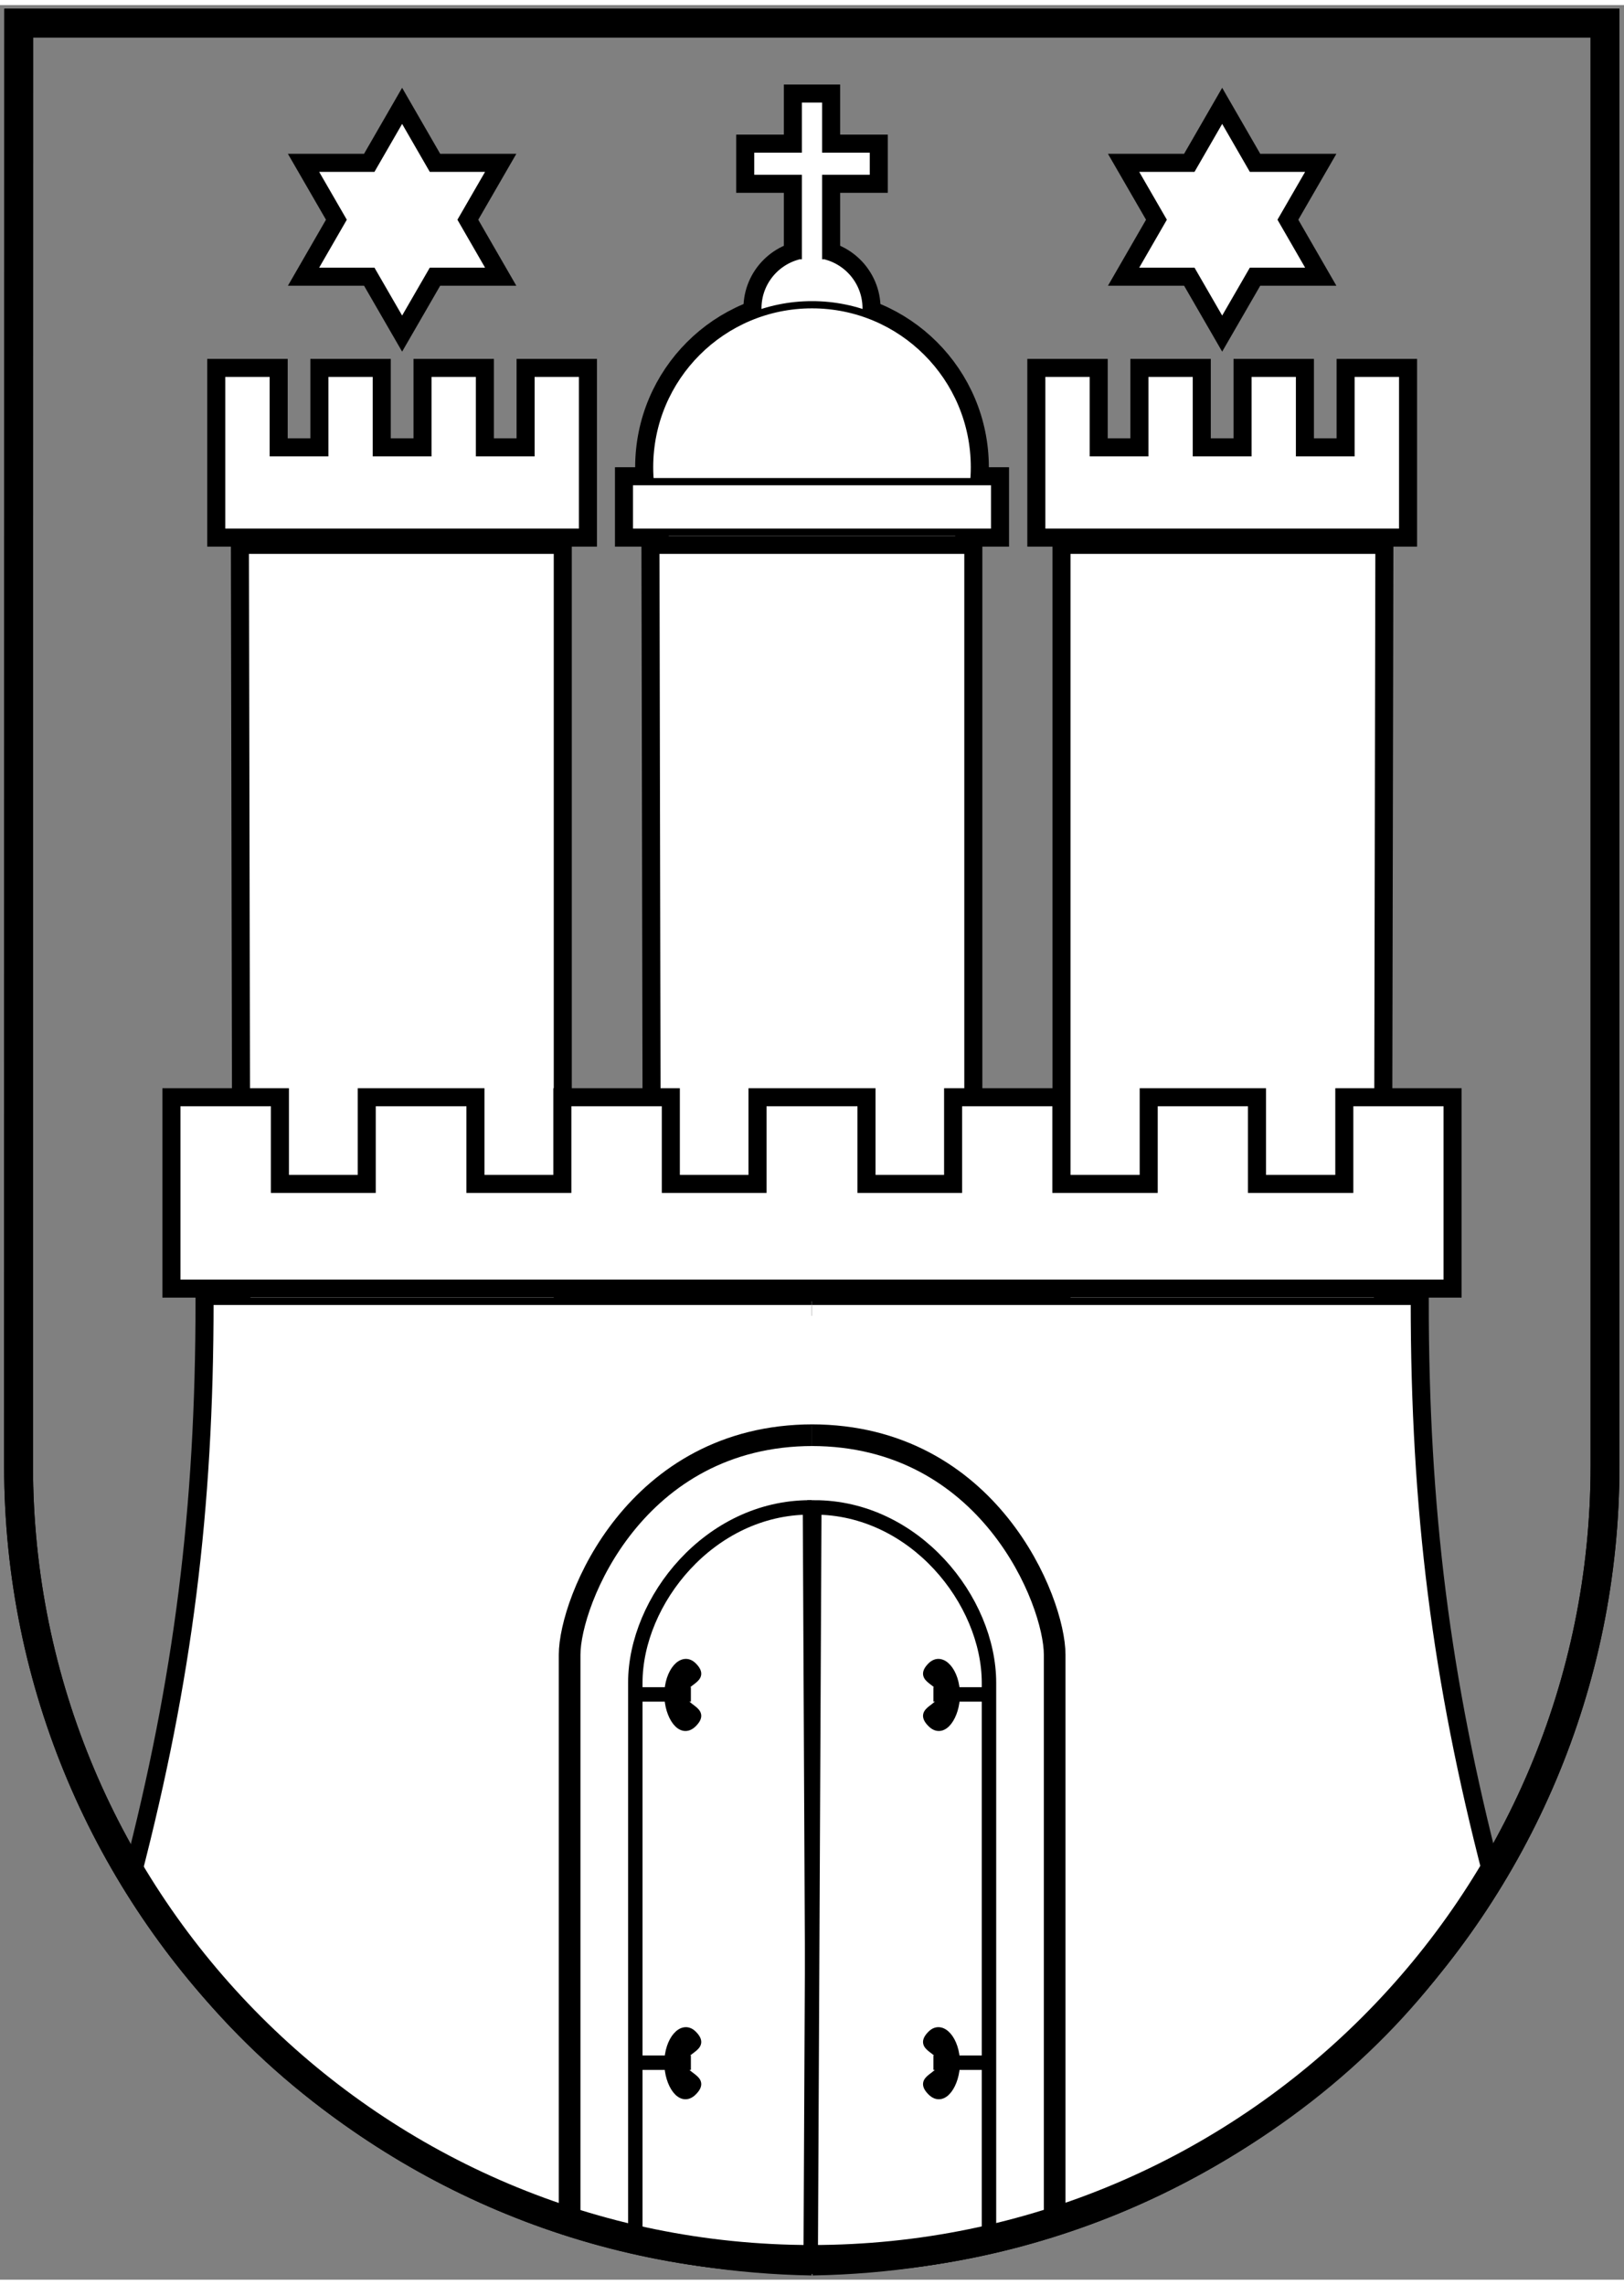
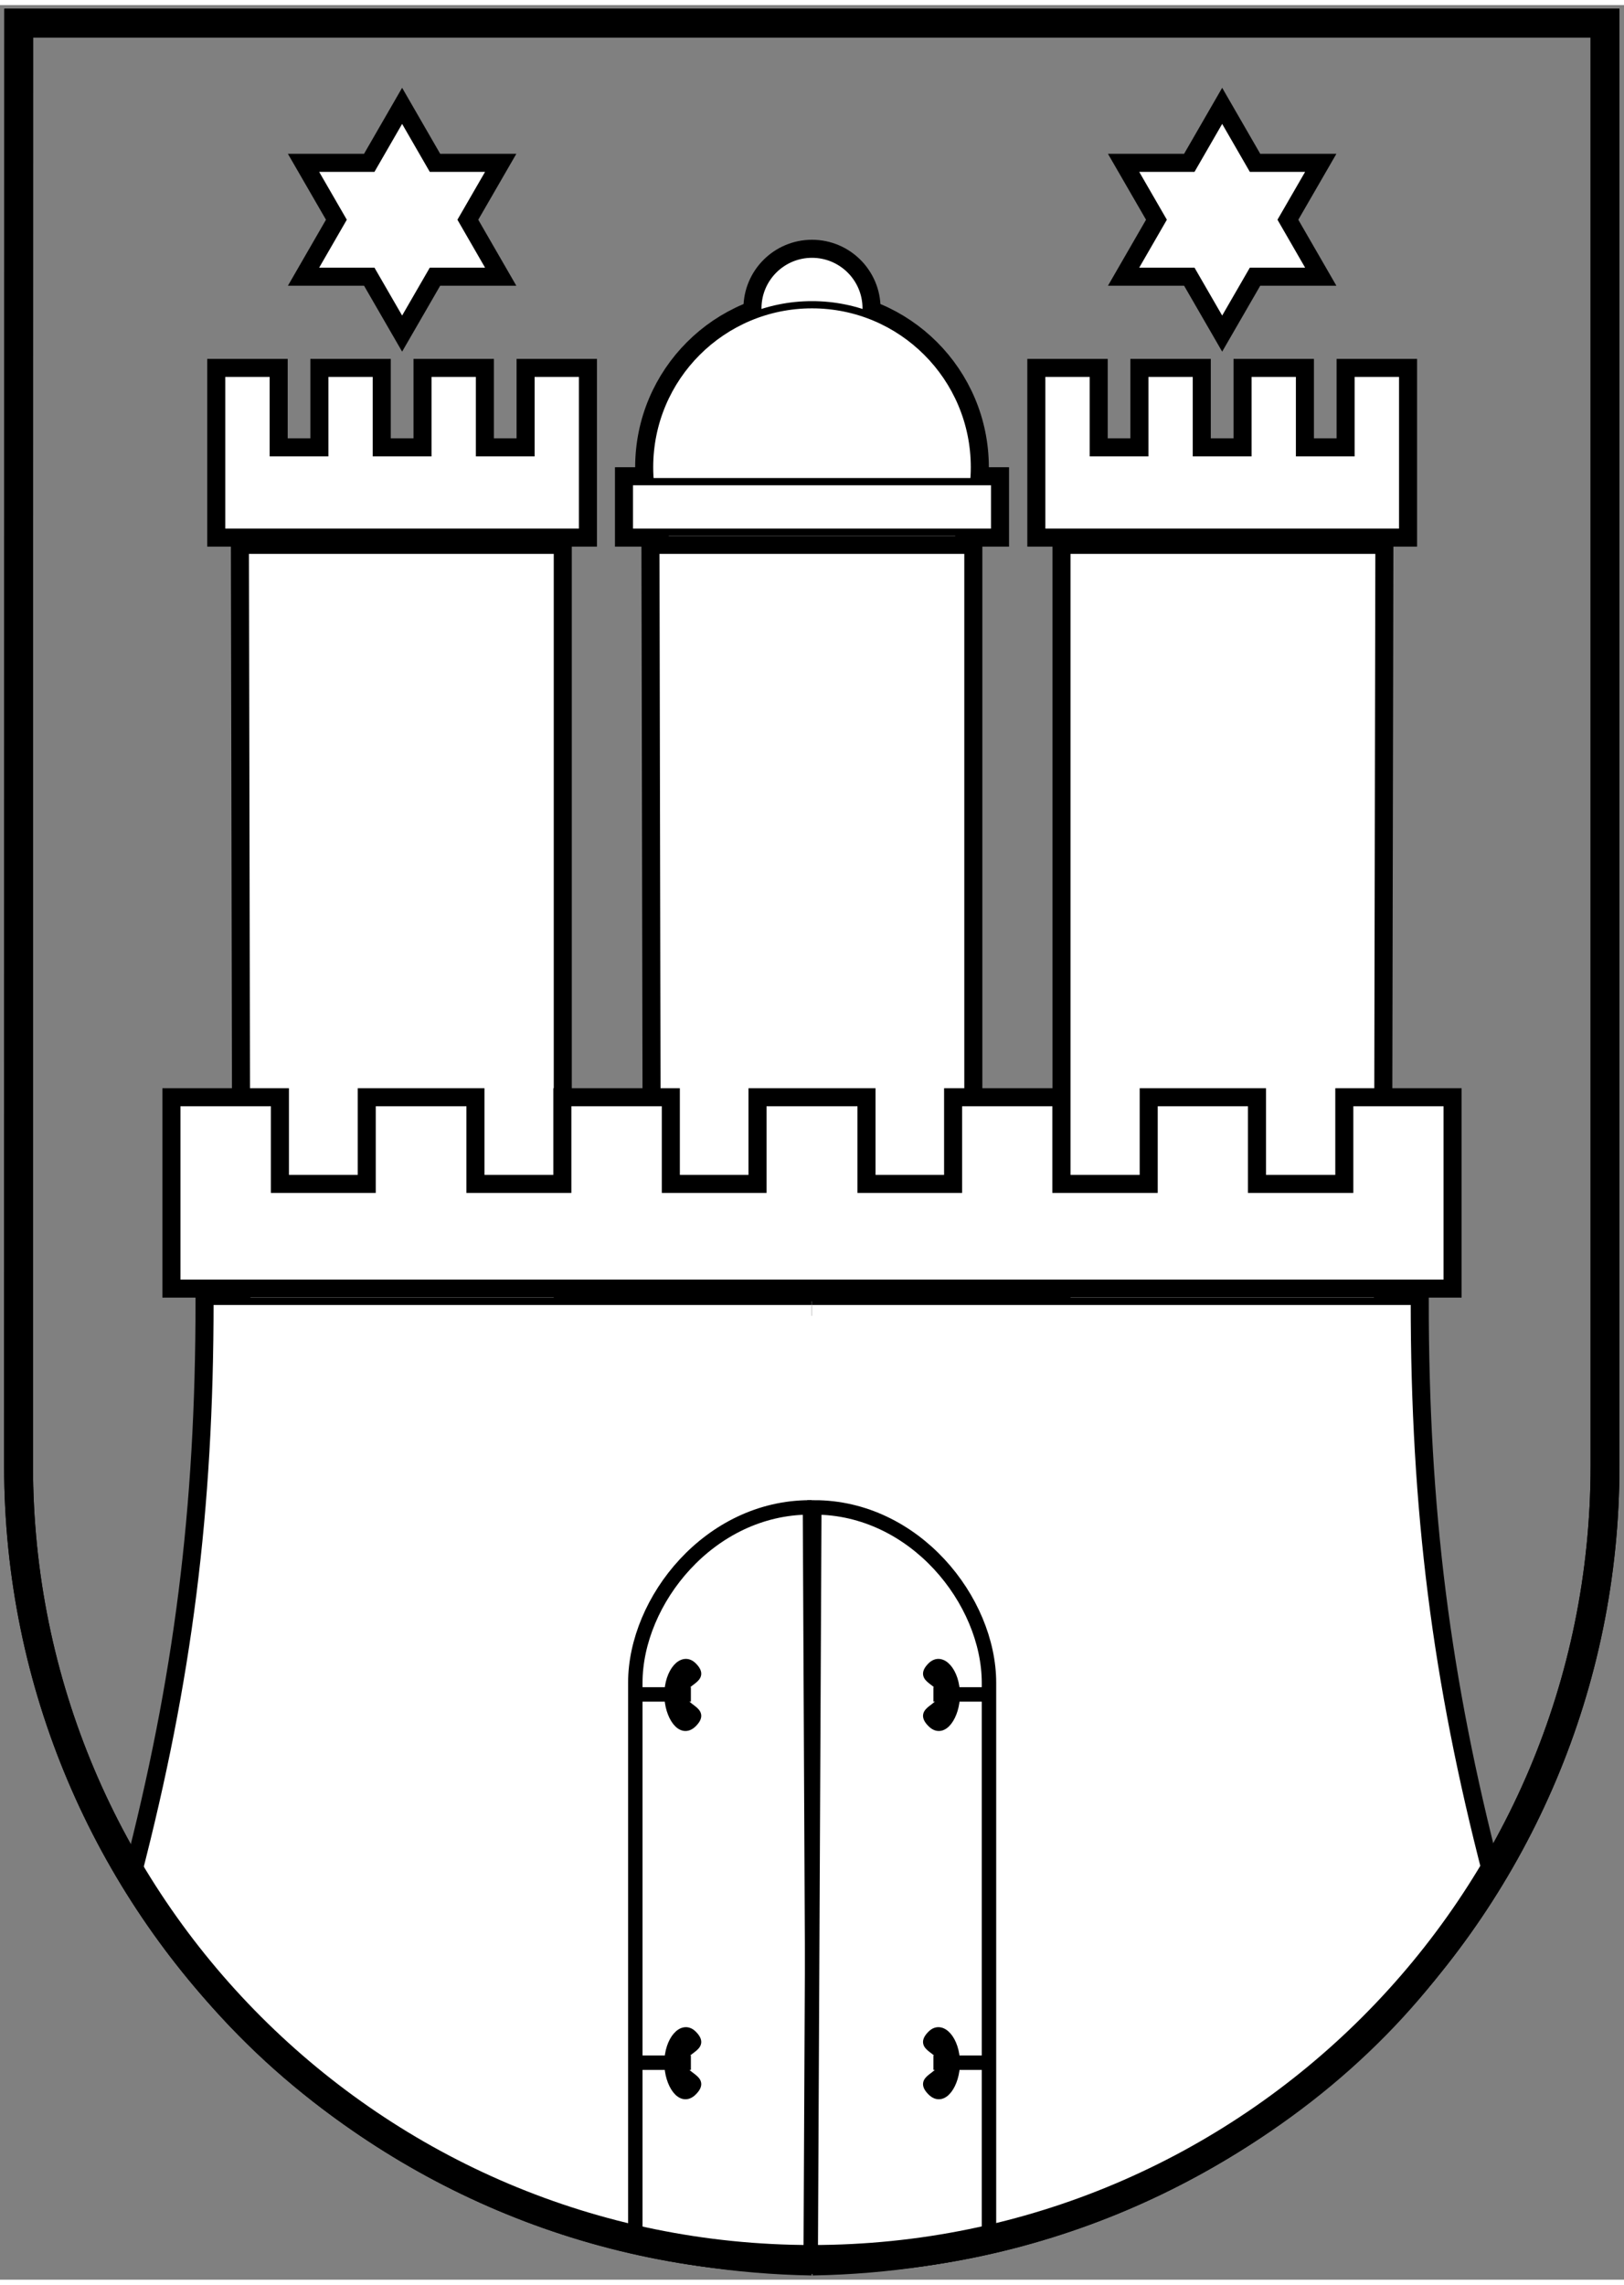
<svg xmlns="http://www.w3.org/2000/svg" xmlns:xlink="http://www.w3.org/1999/xlink" viewBox="0 0 225 315" height="90px" width="64px" stroke="#000">
  <rect x="0" y="0" width="225" height="315" fill="#808080" stroke="none" />
  <g fill="#e30613">
    <path id="g" d="m2.6 2.5-0.029 199.8c0 60.7 49.22 109.9 109.9 109.9 60.7 0 109.9-49.2 109.9-109.9v-199.8z" stroke="#000" stroke-width="4" fill="" />
  </g>
  <use stroke-width="4" xlink:href="#e" />
  <g id="e" fill="#fff">
    <circle cy="42" cx="112.5" r="7.5" />
-     <path d="m114.4 35.2v-11.2h6.6v-4.06h-6.6v-6.94h-3.8v6.94h-6.6v4.06h6.6v11.2" />
    <circle cy="64" cx="112.5" r="22.5" />
    <path d="m87.2 66v7h50.6v-7z" />
  </g>
  <use stroke-width="4" xlink:href="#a" />
  <path id="a" d="m90.87 75.5 0.26 132.5h42.97v-132.5z" fill="#fff" />
  <g transform="translate(1.32 1.25)">
    <use xlink:href="#f" transform="matrix(-1 0 0 1 222.4 0)" />
    <g id="f">
      <use stroke-width="4" xlink:href="#d" />
      <g id="d">
        <use xlink:href="#a" transform="matrix(-1 0 0 1 280.6 -1.25)" />
        <path fill="#fff" d="M29.389,49.749v22h50v-22h-7.14v11h-7.14v-11h-7.14v11h-7.15v-11h-7.14v11h-7.14v-11H29.389z" />
        <polygon points="50.272,35.616 42.032,35.616 46.152,28.476 42.032,21.346 50.272,21.346,54.392,14.206 58.512,21.346 66.752,21.346 62.632,28.476 66.752,35.616 66.752,35.616 58.512,35.616 54.392,42.746" fill="#fff" />
        <path d="M111.23,311.168c41.7-0.699,77.7-23.799,93.399-53.399c-7-27-10-50.5-10-79.5h-83.5" fill="#fff" />
      </g>
      <g id="c">
        <line stroke-width="2" x1="135" y1="232.7" x2="128" y2="232.7" fill="none" />
        <path d="M127.68,228.75c-2,2,1.5,2,1.5,4s-3.5,2-1.5,4c1.7,1.7,3.5-1.1,3.5-4C131.18,229.55,129.18,227.25,127.68,228.75z" />
      </g>
-       <path stroke-width="3" d="m111.1 196.8c24.6 0 33.7 23 33.7 30.4v78.4" fill="none" />
      <path stroke-width="2" d="m111 311 0.5-104.2c13.9 0 24.2 12.9 24.2 24.3v77.5" fill="none" />
      <use xlink:href="#c" y="51" />
    </g>
  </g>
  <use stroke-width="4" xlink:href="#b" />
  <path id="b" d="m24.5 152v25h176v-25h-13.5v12h-13.6v-12h-13.5v12h-13.6v-12h-13.5v12h-13.5v-12h-13.6v12h-13.51v-12h-13.53v12h-13.54v-12h-13.56v12h-13.53v-12z" fill="#fff" />
  <use xlink:href="#g" fill="none" />
</svg>